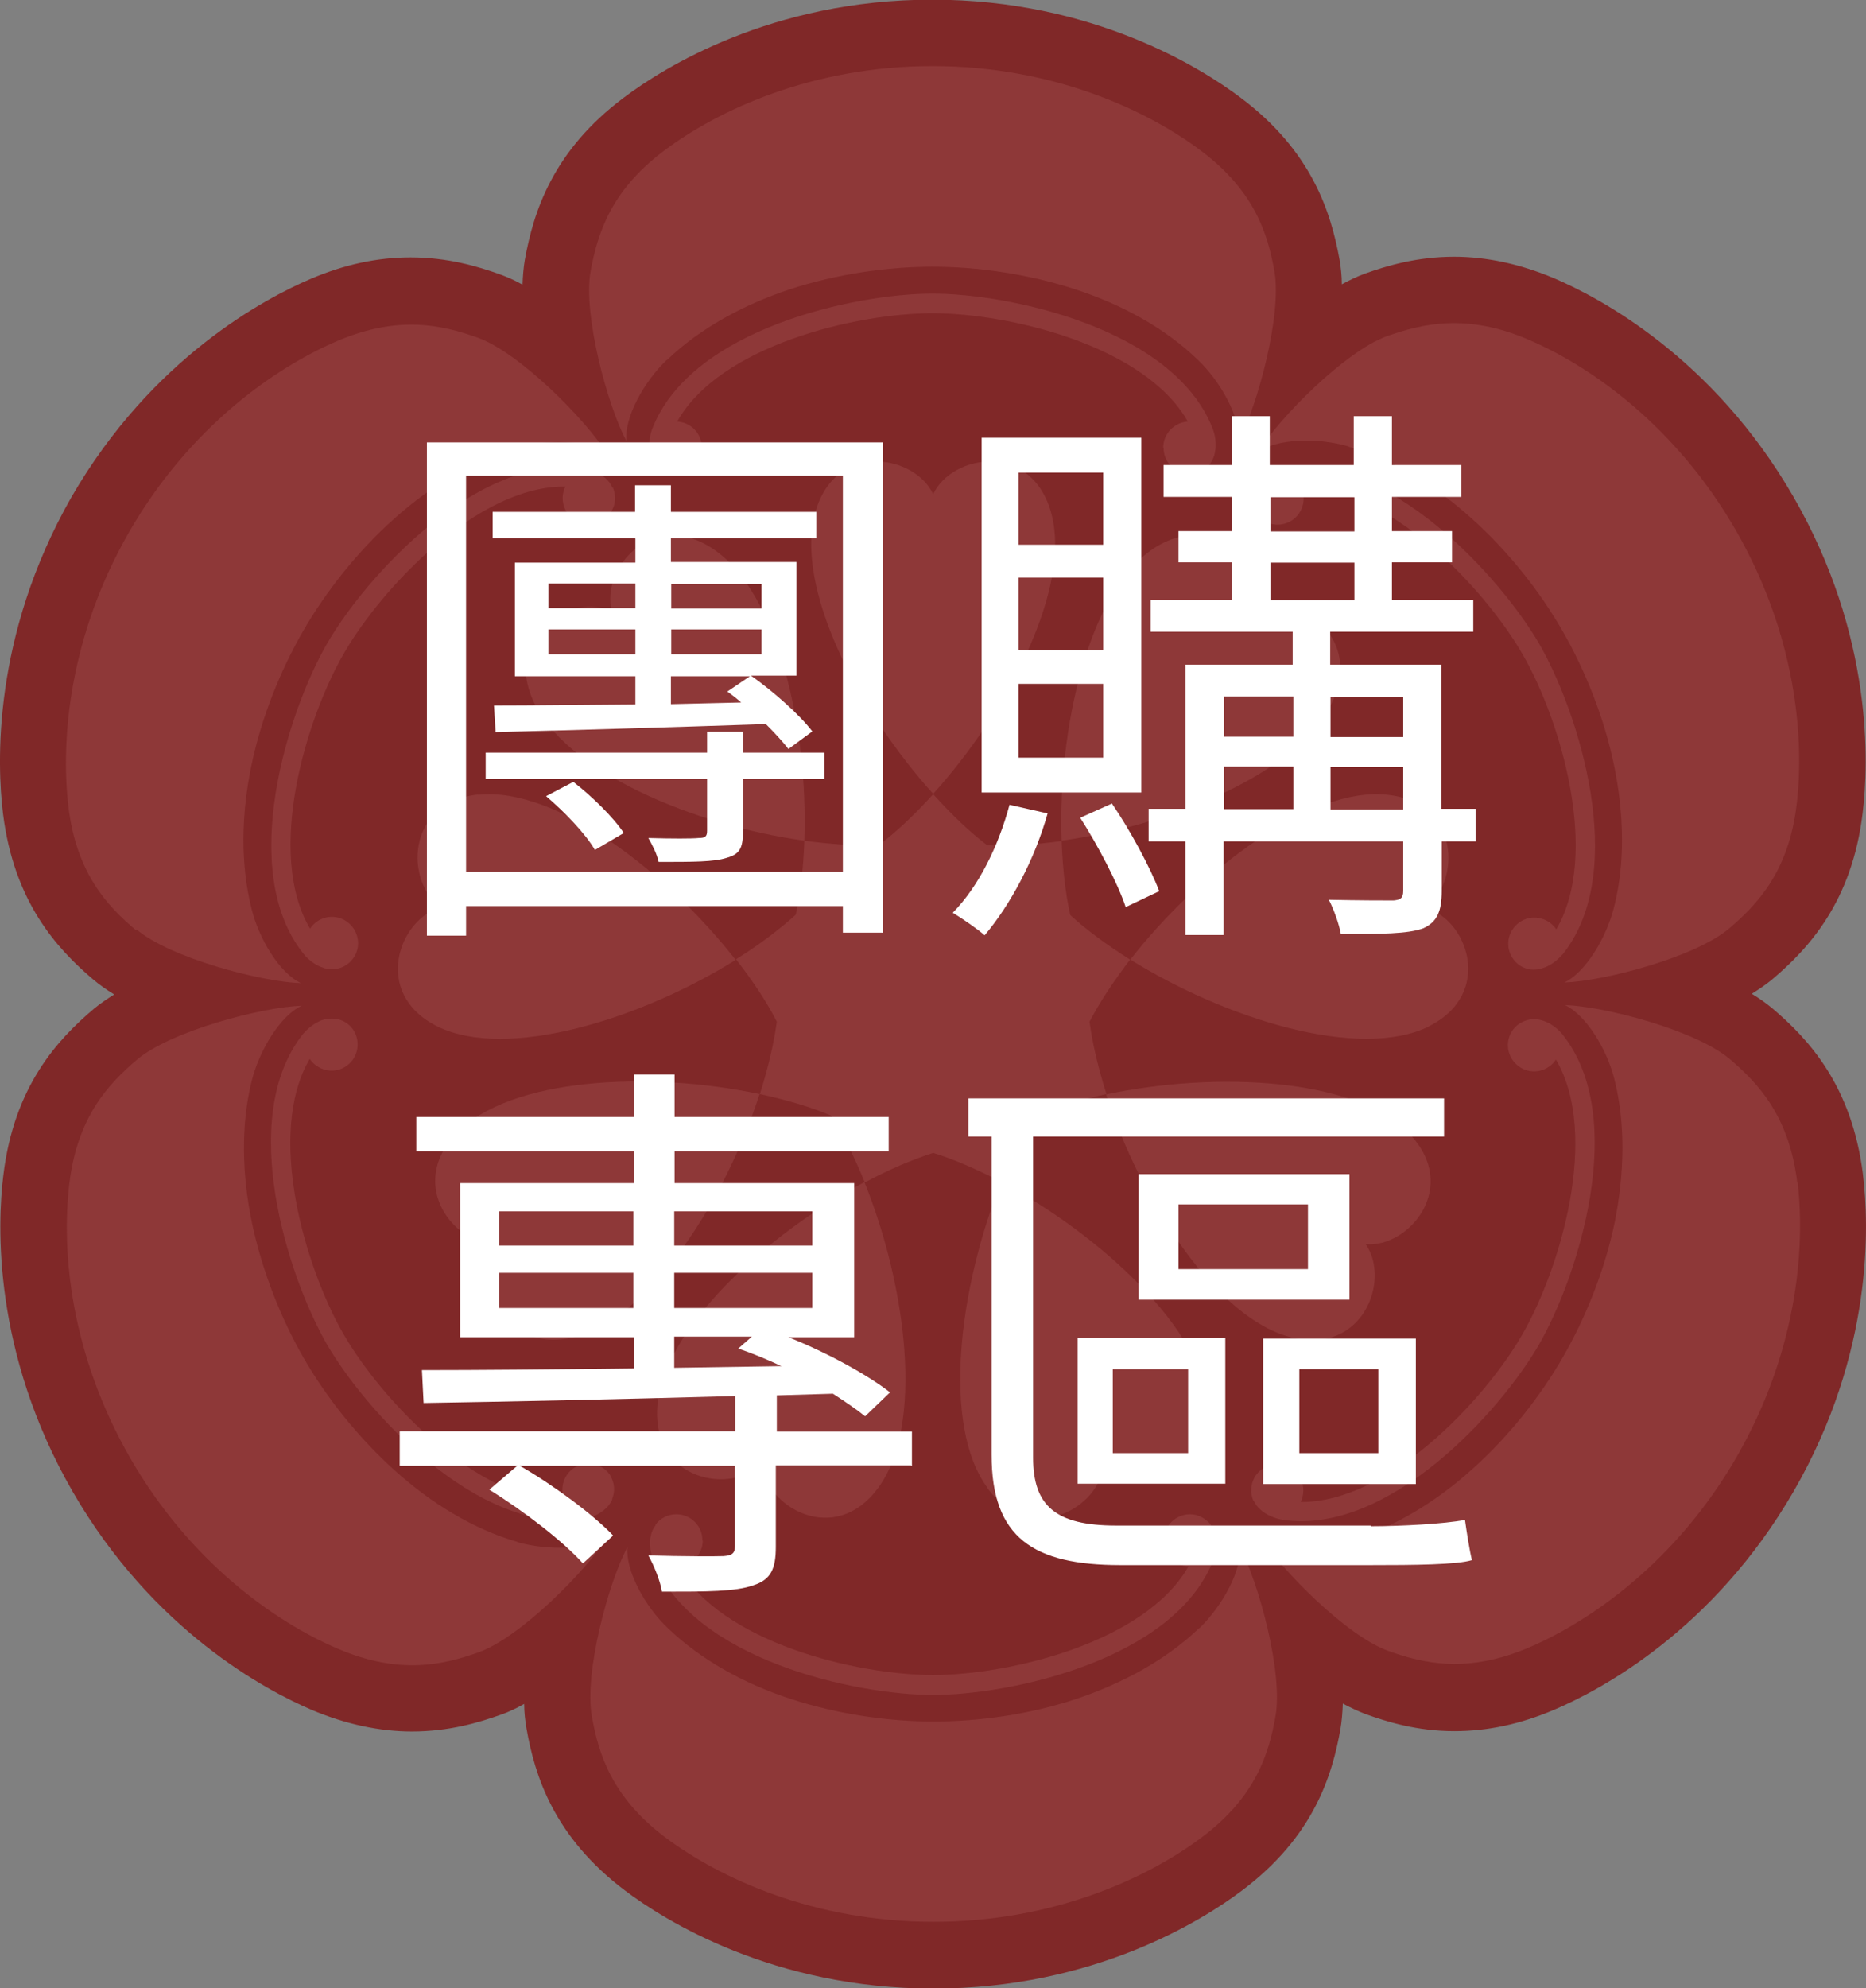
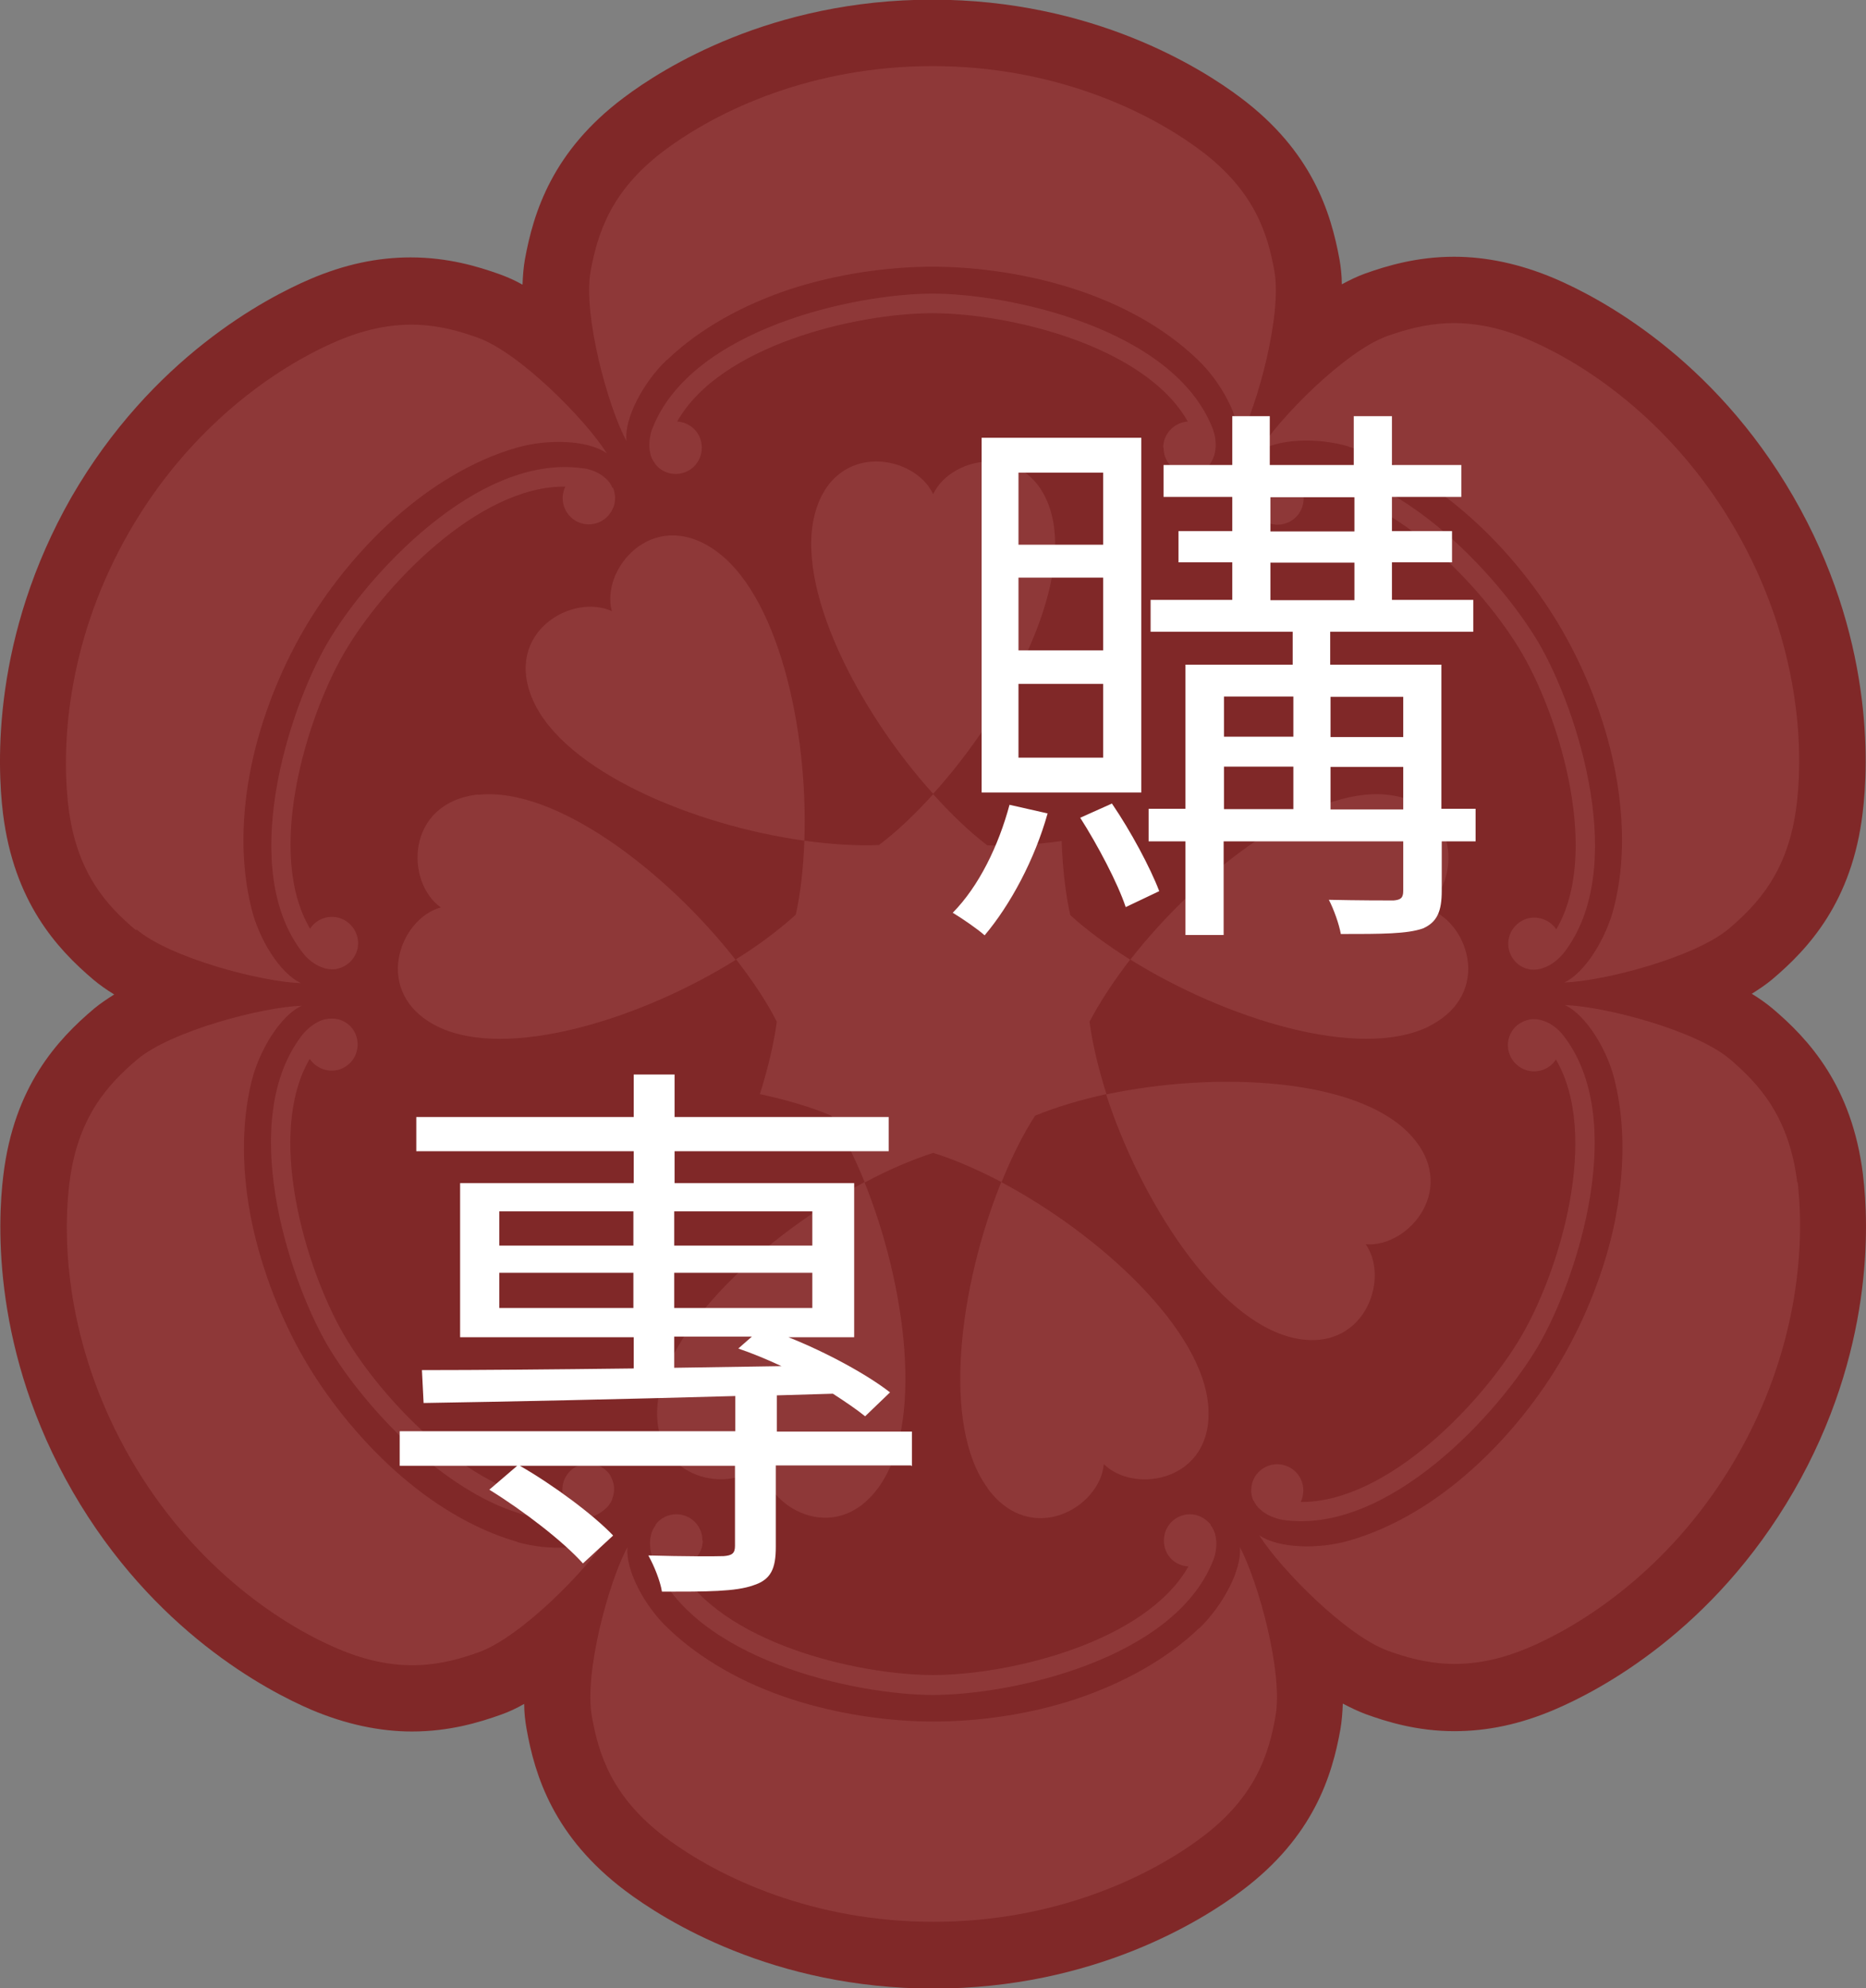
<svg xmlns="http://www.w3.org/2000/svg" id="b" width="56.21" height="59.86" viewBox="0 0 56.21 59.86">
  <rect x="0" y="0" width="56.21" height="59.86" fill="#808080" stroke="none" />
  <g id="c">
    <g>
      <g>
        <path d="M56.12,35.37c-.33-2.67-1.63-4.08-2.73-5.01-.18-.15-.39-.3-.62-.44,.22-.14,.43-.28,.61-.43,1.1-.93,2.41-2.34,2.73-5.02,.18-1.47,.33-5.33-2.09-9.52-2.42-4.19-5.84-5.99-7.2-6.57-1.02-.43-2.03-.65-3.02-.65-1.11,0-2.02,.27-2.69,.51-.22,.08-.45,.19-.69,.32,0-.26-.03-.52-.07-.75-.26-1.42-.83-3.26-2.98-4.87-1.18-.89-4.45-2.95-9.29-2.95s-8.11,2.06-9.29,2.95c-2.15,1.61-2.72,3.45-2.98,4.88-.04,.23-.06,.49-.07,.75-.23-.13-.46-.23-.68-.31-.67-.24-1.57-.51-2.69-.51-1,0-1.99,.21-3.02,.65-1.36,.58-4.78,2.38-7.2,6.57C-.24,19.16-.09,23.02,.09,24.49c.33,2.67,1.63,4.08,2.73,5.01,.18,.15,.39,.3,.62,.44-.22,.14-.43,.28-.61,.43-1.1,.93-2.41,2.34-2.73,5.02-.18,1.46-.33,5.32,2.09,9.52,2.42,4.19,5.84,5.99,7.2,6.57,1.02,.43,2.04,.65,3.02,.65,1.12,0,2.02-.27,2.69-.51,.23-.08,.46-.19,.69-.32,0,.26,.03,.51,.07,.74,.25,1.42,.82,3.26,2.97,4.88,1.18,.89,4.45,2.95,9.29,2.95s8.11-2.06,9.29-2.95c2.16-1.62,2.72-3.46,2.97-4.87,.04-.24,.06-.49,.07-.76,.23,.12,.46,.23,.67,.31,.66,.24,1.57,.52,2.69,.52,1,0,1.99-.21,3.02-.65,1.36-.58,4.77-2.37,7.2-6.57,2.42-4.19,2.27-8.05,2.09-9.52Z" style="fill:#802828;" />
        <g>
          <path d="M20.09,10.84c.99-.95,2.29-1.66,3.7-2.13,1.41-.46,2.94-.68,4.3-.68s2.89,.22,4.3,.68c1.41,.46,2.71,1.17,3.7,2.13,.69,.66,1.28,1.74,1.22,2.44,.57-1.06,1.31-3.8,1.08-5.11-.2-1.13-.6-2.42-2.21-3.63-1.65-1.24-4.49-2.55-8.09-2.55s-6.44,1.31-8.09,2.55c-1.61,1.21-2,2.5-2.21,3.63-.23,1.31,.51,4.04,1.08,5.11-.07-.7,.52-1.78,1.21-2.44Z" style="fill:#8e3838;" />
          <path d="M35.05,13.48c0,.44,.35,.79,.79,.79,.26,0,.47-.12,.62-.31h0s0,0,0-.01c.07-.1,.12-.22,.14-.34,.07-.36-.06-.69-.08-.73-1.19-2.99-6.11-4.04-8.43-4.04s-7.24,1.05-8.43,4.04c-.02,.04-.15,.38-.08,.73,.02,.13,.07,.24,.15,.34,0,0,0,.01,0,.01h0c.14,.19,.37,.31,.62,.31,.44,0,.79-.35,.79-.79s-.33-.76-.74-.79c1.29-2.29,5.39-3.26,7.69-3.26s6.39,.97,7.69,3.26c-.41,.03-.74,.37-.74,.79Z" style="fill:#8e3838;" />
          <path d="M4.11,27.98c1.01,.86,3.75,1.58,4.96,1.62-.64-.29-1.28-1.34-1.5-2.27-.33-1.33-.3-2.82,0-4.27,.3-1.45,.88-2.88,1.56-4.06,.68-1.18,1.64-2.4,2.74-3.38,1.11-.99,2.37-1.76,3.69-2.14,.92-.27,2.15-.24,2.72,.17-.64-1.02-2.63-3.03-3.88-3.48-1.08-.39-2.4-.69-4.25,.1-1.89,.81-4.45,2.61-6.25,5.73-1.8,3.12-2.08,6.23-1.84,8.28,.24,2,1.16,2.99,2.04,3.73Z" style="fill:#8e3838;" />
          <path d="M18.45,14.69c-.05-.12-.12-.22-.22-.3-.27-.24-.62-.29-.67-.29-3.18-.46-6.55,3.27-7.71,5.28-1.16,2.01-2.71,6.8-.72,9.32,.03,.04,.25,.32,.59,.43,.12,.05,.24,.06,.37,.05,0,0,0,0,.01,0h0c.24-.04,.45-.17,.58-.39,.22-.37,.09-.86-.29-1.08-.36-.21-.82-.1-1.05,.25-1.34-2.27-.13-6.3,1.02-8.29,1.15-1.99,4.04-5.05,6.67-5.02-.18,.37-.05,.82,.31,1.03,.38,.22,.86,.09,1.08-.29,.13-.22,.14-.47,.05-.69h0s0,0,0-.02Z" style="fill:#8e3838;" />
          <path d="M15.58,46.42c-1.32-.38-2.59-1.16-3.69-2.15-1.1-.99-2.06-2.2-2.74-3.38-.68-1.18-1.25-2.61-1.56-4.07-.3-1.45-.34-2.93-.01-4.27,.23-.93,.87-1.98,1.51-2.27-1.2,.04-3.94,.76-4.96,1.62-.87,.74-1.8,1.73-2.04,3.73-.25,2.05,.04,5.16,1.84,8.28,1.8,3.12,4.35,4.92,6.25,5.73,1.85,.79,3.17,.49,4.25,.1,1.25-.45,3.24-2.46,3.88-3.48-.57,.4-1.8,.43-2.72,.17Z" style="fill:#8e3838;" />
          <path d="M18.41,44.46c-.22-.38-.7-.51-1.08-.29-.36,.21-.49,.66-.31,1.03-2.63,.02-5.52-3.04-6.67-5.03-1.15-1.99-2.35-6.02-1.02-8.29,.23,.34,.69,.46,1.05,.25,.38-.22,.5-.7,.29-1.08-.13-.22-.34-.35-.58-.38h0s-.01,0-.01,0c-.13-.01-.25,0-.37,.04-.34,.12-.56,.4-.59,.43-1.99,2.53-.44,7.3,.72,9.32,1.16,2.01,4.53,5.74,7.71,5.28,.05,0,.4-.06,.67-.3,.1-.08,.17-.18,.22-.29,0,0,0,0,0-.02h0c.09-.22,.08-.47-.05-.69Z" style="fill:#8e3838;" />
          <path d="M36.12,49.02c-.99,.95-2.3,1.66-3.7,2.13-1.41,.47-2.94,.68-4.3,.68s-2.89-.22-4.3-.68c-1.41-.46-2.71-1.18-3.7-2.13-.7-.66-1.28-1.74-1.22-2.44-.57,1.06-1.31,3.79-1.07,5.1,.2,1.13,.6,2.42,2.2,3.63,1.65,1.24,4.49,2.55,8.09,2.55s6.44-1.31,8.09-2.55c1.61-1.21,2.01-2.5,2.21-3.63,.24-1.31-.51-4.04-1.07-5.1,.06,.7-.53,1.77-1.22,2.44Z" style="fill:#8e3838;" />
          <path d="M21.16,46.38c0-.44-.35-.79-.79-.79-.25,0-.48,.12-.62,.31h0s0,.01,0,.02c-.08,.1-.13,.22-.15,.34-.07,.35,.07,.68,.08,.73,1.19,2.99,6.11,4.04,8.43,4.04s7.24-1.05,8.43-4.04c.02-.04,.15-.37,.08-.73-.02-.12-.07-.24-.15-.34,0,0,0,0,0-.02h0c-.15-.18-.37-.31-.62-.31-.44,0-.79,.35-.79,.79s.33,.76,.74,.78c-1.3,2.29-5.4,3.27-7.69,3.27s-6.39-.97-7.68-3.27c.41-.03,.74-.37,.74-.78Z" style="fill:#8e3838;" />
          <path d="M54.14,35.61c-.24-2-1.17-2.99-2.04-3.73-1.02-.86-3.75-1.58-4.96-1.62,.63,.29,1.28,1.34,1.5,2.27,.33,1.33,.29,2.82,0,4.27-.3,1.45-.88,2.88-1.56,4.06-.68,1.18-1.63,2.39-2.74,3.38-1.1,.99-2.37,1.76-3.69,2.14-.92,.27-2.15,.24-2.72-.16,.64,1.02,2.63,3.03,3.88,3.48,1.08,.39,2.4,.69,4.25-.1,1.89-.81,4.45-2.61,6.25-5.73,1.8-3.12,2.08-6.23,1.84-8.28Z" style="fill:#8e3838;" />
          <path d="M37.76,45.17c.05,.11,.12,.21,.22,.29,.27,.24,.63,.29,.67,.3,3.18,.46,6.55-3.27,7.71-5.28,1.16-2.02,2.71-6.8,.72-9.32-.03-.04-.25-.32-.6-.43-.12-.04-.24-.06-.37-.04,0,0,0,0-.01,0h0c-.23,.04-.45,.17-.57,.38-.22,.38-.09,.86,.29,1.08,.36,.21,.82,.1,1.05-.25,1.33,2.27,.13,6.3-1.02,8.29-1.15,1.99-4.04,5.05-6.67,5.03,.18-.37,.05-.82-.31-1.03-.38-.22-.86-.09-1.08,.29-.12,.22-.13,.47-.04,.69h0s0,.01,0,.02Z" style="fill:#8e3838;" />
          <path d="M40.63,13.45c1.32,.38,2.59,1.16,3.69,2.15,1.11,.99,2.06,2.2,2.74,3.38,.68,1.18,1.26,2.61,1.56,4.06,.3,1.46,.34,2.94,0,4.27-.23,.93-.87,1.98-1.5,2.27,1.2-.04,3.94-.76,4.96-1.62,.87-.74,1.8-1.73,2.04-3.73,.25-2.04-.04-5.16-1.84-8.28-1.8-3.12-4.35-4.92-6.25-5.73-1.85-.79-3.17-.48-4.25-.1-1.25,.45-3.25,2.46-3.88,3.49,.57-.41,1.8-.44,2.72-.17Z" style="fill:#8e3838;" />
          <path d="M37.8,15.4c.22,.38,.7,.51,1.08,.29,.36-.21,.49-.66,.31-1.03,2.63-.02,5.52,3.04,6.67,5.03,1.15,1.98,2.35,6.02,1.02,8.29-.23-.34-.69-.46-1.05-.25-.38,.22-.51,.7-.29,1.08,.13,.22,.34,.35,.57,.38h0s0,0,.01,0c.13,.01,.25,0,.37-.05,.34-.11,.56-.39,.6-.43,1.99-2.53,.44-7.31-.72-9.32-1.17-2.01-4.53-5.75-7.71-5.28-.05,0-.4,.06-.67,.29-.1,.08-.18,.18-.22,.3,0,0,0,0,0,.01h0c-.09,.22-.08,.47,.04,.69Z" style="fill:#8e3838;" />
-           <path d="M13.74,34.13c-1.52,1.6,.02,3.44,1.32,3.32-.75,1.07,.07,3.32,2.22,2.81,2.28-.55,4.57-4.12,5.6-7.32-3.29-.7-7.52-.51-9.14,1.19Z" style="fill:#8e3838;" />
          <path d="M19.8,42.38c-.13,2.21,2.23,2.62,3.15,1.69,.11,1.3,2.19,2.51,3.5,.73,1.4-1.89,.85-6.09-.41-9.21-2.97,1.58-6.09,4.44-6.24,6.78Z" style="fill:#8e3838;" />
          <path d="M29.75,44.81c1.31,1.78,3.39,.58,3.5-.73,.93,.92,3.29,.51,3.15-1.7-.14-2.34-3.26-5.21-6.24-6.79-1.26,3.12-1.81,7.32-.41,9.21Z" style="fill:#8e3838;" />
          <path d="M21.47,16.52c-1.84-1.22-3.38,.62-3.04,1.88-1.19-.55-3.27,.64-2.38,2.67,.94,2.15,4.85,3.78,8.18,4.24,.12-3.37-.8-7.5-2.76-8.79Z" style="fill:#8e3838;" />
          <path d="M34.04,28.89c-.68-.43-1.3-.88-1.8-1.34-.15-.67-.23-1.43-.26-2.23-.8,.11-1.56,.16-2.24,.13-.54-.41-1.09-.94-1.63-1.54-.54,.6-1.09,1.12-1.63,1.53-.68,.03-1.45-.02-2.25-.13-.03,.8-.11,1.57-.26,2.23-.51,.46-1.12,.92-1.8,1.34,.49,.63,.92,1.27,1.23,1.88-.09,.67-.27,1.42-.51,2.18,.78,.17,1.52,.38,2.15,.65,.37,.58,.71,1.27,1.01,2.01,.71-.38,1.41-.68,2.06-.89,.65,.2,1.35,.51,2.06,.88,.3-.74,.64-1.43,1.01-2,.63-.26,1.37-.48,2.15-.65-.24-.76-.42-1.5-.51-2.18,.32-.61,.74-1.24,1.23-1.88Z" style="fill:#8e3838;" />
          <path d="M38.92,40.27c2.15,.52,2.97-1.74,2.22-2.81,1.3,.11,2.85-1.72,1.32-3.32-1.62-1.7-5.85-1.89-9.14-1.19,1.04,3.2,3.32,6.77,5.6,7.32Z" style="fill:#8e3838;" />
          <path d="M43.04,30.9c1.98-.99,1.16-3.24-.11-3.57,1.07-.75,1.08-3.15-1.12-3.4-2.33-.27-5.69,2.31-7.76,4.96,2.86,1.78,6.89,3.05,9,2.01Z" style="fill:#8e3838;" />
          <path d="M31.65,15.39c-.63-2.12-2.99-1.7-3.54-.51-.55-1.19-2.92-1.61-3.54,.51-.67,2.25,1.28,6.01,3.54,8.51,2.26-2.5,4.21-6.26,3.54-8.51Z" style="fill:#8e3838;" />
          <path d="M14.4,23.92c-2.2,.25-2.19,2.65-1.12,3.4-1.26,.34-2.09,2.59-.11,3.58,2.1,1.04,6.14-.22,8.99-2-2.07-2.65-5.43-5.23-7.76-4.97Z" style="fill:#8e3838;" />
-           <path d="M40.16,21.07c.89-2.03-1.19-3.22-2.38-2.67,.34-1.26-1.2-3.1-3.04-1.88-1.95,1.3-2.88,5.43-2.76,8.79,3.34-.47,7.25-2.09,8.18-4.24Z" style="fill:#8e3838;" />
        </g>
      </g>
      <g>
-         <path d="M26.6,13.32v14.76h-1.21v-.8H14.04v.89h-1.18V13.32h13.73Zm-1.21,12.93V14.32H14.04v11.92h11.34Zm-.56-2.8h-2.45v1.59c0,.5-.1,.68-.5,.79-.38,.12-1.01,.12-2.04,.12-.05-.24-.19-.51-.31-.72,.69,.02,1.33,.02,1.51,0,.21,0,.26-.05,.26-.22v-1.56h-6.67v-.79h6.67v-.63h1.08v.63h2.45v.79Zm-5.7-7.25h-4.29v-.79h4.29v-.8h1.08v.8h4.38v.79h-4.38v.72h3.78v3.42h-1.37c.68,.48,1.47,1.18,1.85,1.68l-.72,.53c-.17-.22-.41-.48-.68-.75-2.96,.1-6.02,.19-8.14,.24l-.05-.8c1.13,0,2.63-.02,4.26-.03v-.85h-3.63v-3.42h3.63v-.72Zm-1.86,7.34c.56,.43,1.23,1.09,1.52,1.54l-.87,.51c-.27-.48-.92-1.15-1.47-1.62l.82-.43Zm-.75-5.23h2.62v-.74h-2.62v.74Zm2.62,1.39v-.75h-2.62v.75h2.62Zm1.08-2.12v.74h2.72v-.74h-2.72Zm2.72,1.37h-2.72v.75h2.72v-.75Zm-.62,2.19c-.14-.12-.27-.22-.41-.32l.68-.46h-2.38v.84l2.1-.05Z" style="fill:#fff;" />
        <path d="M31.56,24.48c-.39,1.4-1.13,2.77-1.9,3.68-.21-.19-.68-.51-.96-.68,.79-.8,1.38-2.02,1.71-3.25l1.15,.26Zm2.82-.62h-4.81V13.18h4.81v10.69Zm-1.15-9.63h-2.55v2.17h2.55v-2.17Zm0,3.16h-2.55v2.19h2.55v-2.19Zm0,3.2h-2.55v2.22h2.55v-2.22Zm.27,3.61c.56,.82,1.15,1.92,1.42,2.63l-1.01,.48c-.24-.72-.84-1.86-1.37-2.69l.96-.43Zm10.96,1.13h-1.03v1.49c0,.62-.14,.94-.56,1.13-.48,.17-1.25,.17-2.48,.17-.05-.29-.21-.74-.36-1.03,.89,.02,1.71,.02,1.95,.02,.21-.02,.29-.07,.29-.29v-1.49h-5.41v2.82h-1.15v-2.82h-1.11v-.98h1.11v-4.34h3.23v-.99h-4.28v-.96h2.46v-1.13h-1.62v-.94h1.62v-1.03h-2.07v-.96h2.07v-1.47h1.13v1.47h2.53v-1.47h1.15v1.47h2.09v.96h-2.09v1.03h1.81v.94h-1.81v1.13h2.45v.96h-4.31v.99h3.35v4.34h1.03v.98Zm-7.59-4.36v1.21h2.09v-1.21h-2.09Zm0,3.39h2.09v-1.28h-2.09v1.28Zm1.4-8.36h2.53v-1.03h-2.53v1.03Zm0,2.07h2.53v-1.13h-2.53v1.13Zm1.81,2.91v1.21h2.19v-1.21h-2.19Zm2.19,3.39v-1.28h-2.19v1.28h2.19Z" style="fill:#fff;" />
        <path d="M27.44,44.12h-4.07v2.45c0,.65-.14,.99-.68,1.16-.53,.19-1.39,.19-2.75,.19-.05-.32-.24-.79-.41-1.09,1.04,.03,2,.03,2.27,.02,.26-.02,.34-.09,.34-.31v-2.41h-6.48c1.01,.58,2.21,1.47,2.81,2.1l-.91,.84c-.6-.67-1.8-1.59-2.82-2.22l.84-.72h-3.54v-1.04h10.11v-1.06c-3.51,.1-6.93,.17-9.39,.21l-.05-.99c1.69,0,3.93-.02,6.38-.05v-.94h-5.23v-4.64h5.23v-.96h-6.55v-1.03h6.55v-1.28h1.23v1.28h6.45v1.03h-6.45v.96h5.41v4.64h-1.98c1.16,.46,2.38,1.13,3.06,1.66l-.75,.72c-.26-.21-.6-.44-.97-.68l-1.69,.05v1.09h4.07v1.04Zm-12.4-6.62h4.04v-1.03h-4.04v1.03Zm4.04,1.88v-1.06h-4.04v1.06h4.04Zm1.23-2.91v1.03h4.16v-1.03h-4.16Zm4.16,1.85h-4.16v1.06h4.16v-1.06Zm-4.16,2.86l3.23-.05c-.45-.21-.89-.39-1.3-.53l.41-.36h-2.34v.94Z" style="fill:#fff;" />
-         <path d="M41.29,45.95c.92,0,2.22-.07,2.84-.19,.05,.36,.14,.94,.21,1.21-.44,.14-1.75,.15-3.06,.15h-7.53c-2.62,0-3.88-.82-3.88-3.32v-9.58h-.7v-1.15h14.33v1.15h-12.38v9.66c0,1.45,.67,2.05,2.5,2.05h7.68Zm-8.83-5.66h4.45v4.38h-4.45v-4.38Zm1.06,3.46h2.27v-2.53h-2.27v2.53Zm7.13-4.62h-6.35v-3.78h6.35v3.78Zm-1.25-2.87h-3.9v1.95h3.9v-1.95Zm3.25,8.42h-4.6v-4.38h4.6v4.38Zm-1.13-3.46h-2.38v2.53h2.38v-2.53Z" style="fill:#fff;" />
      </g>
    </g>
  </g>
</svg>